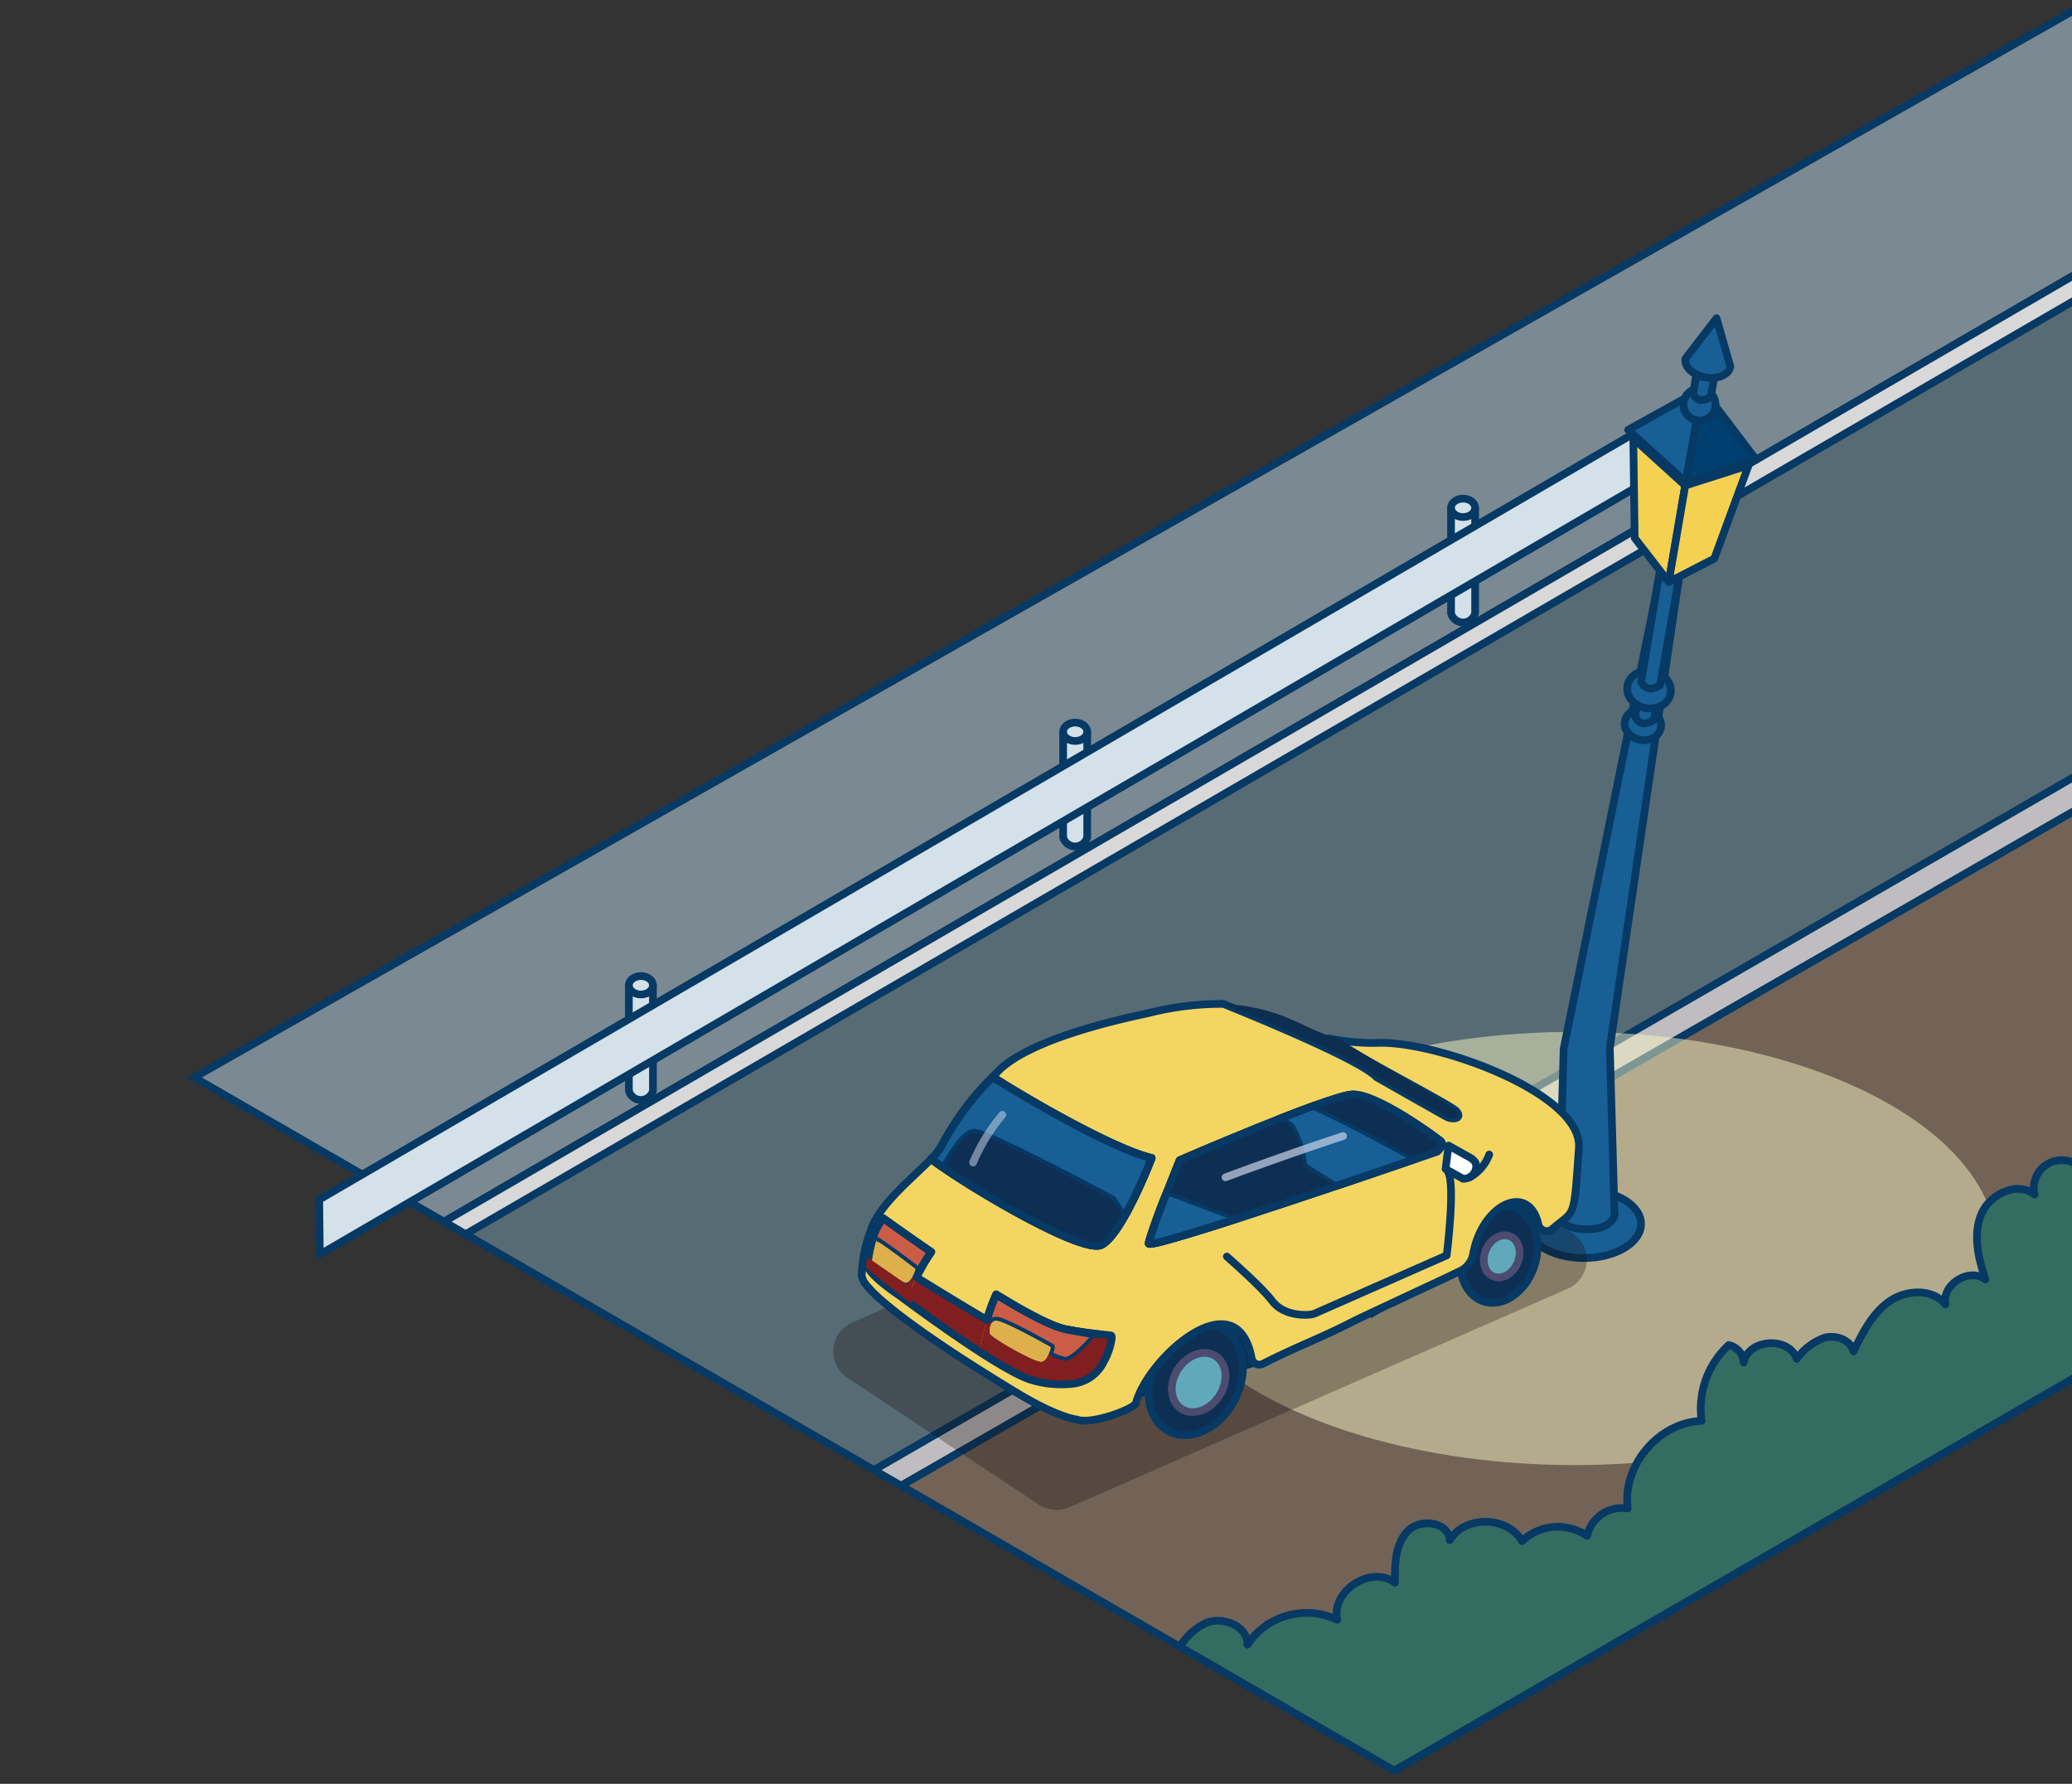
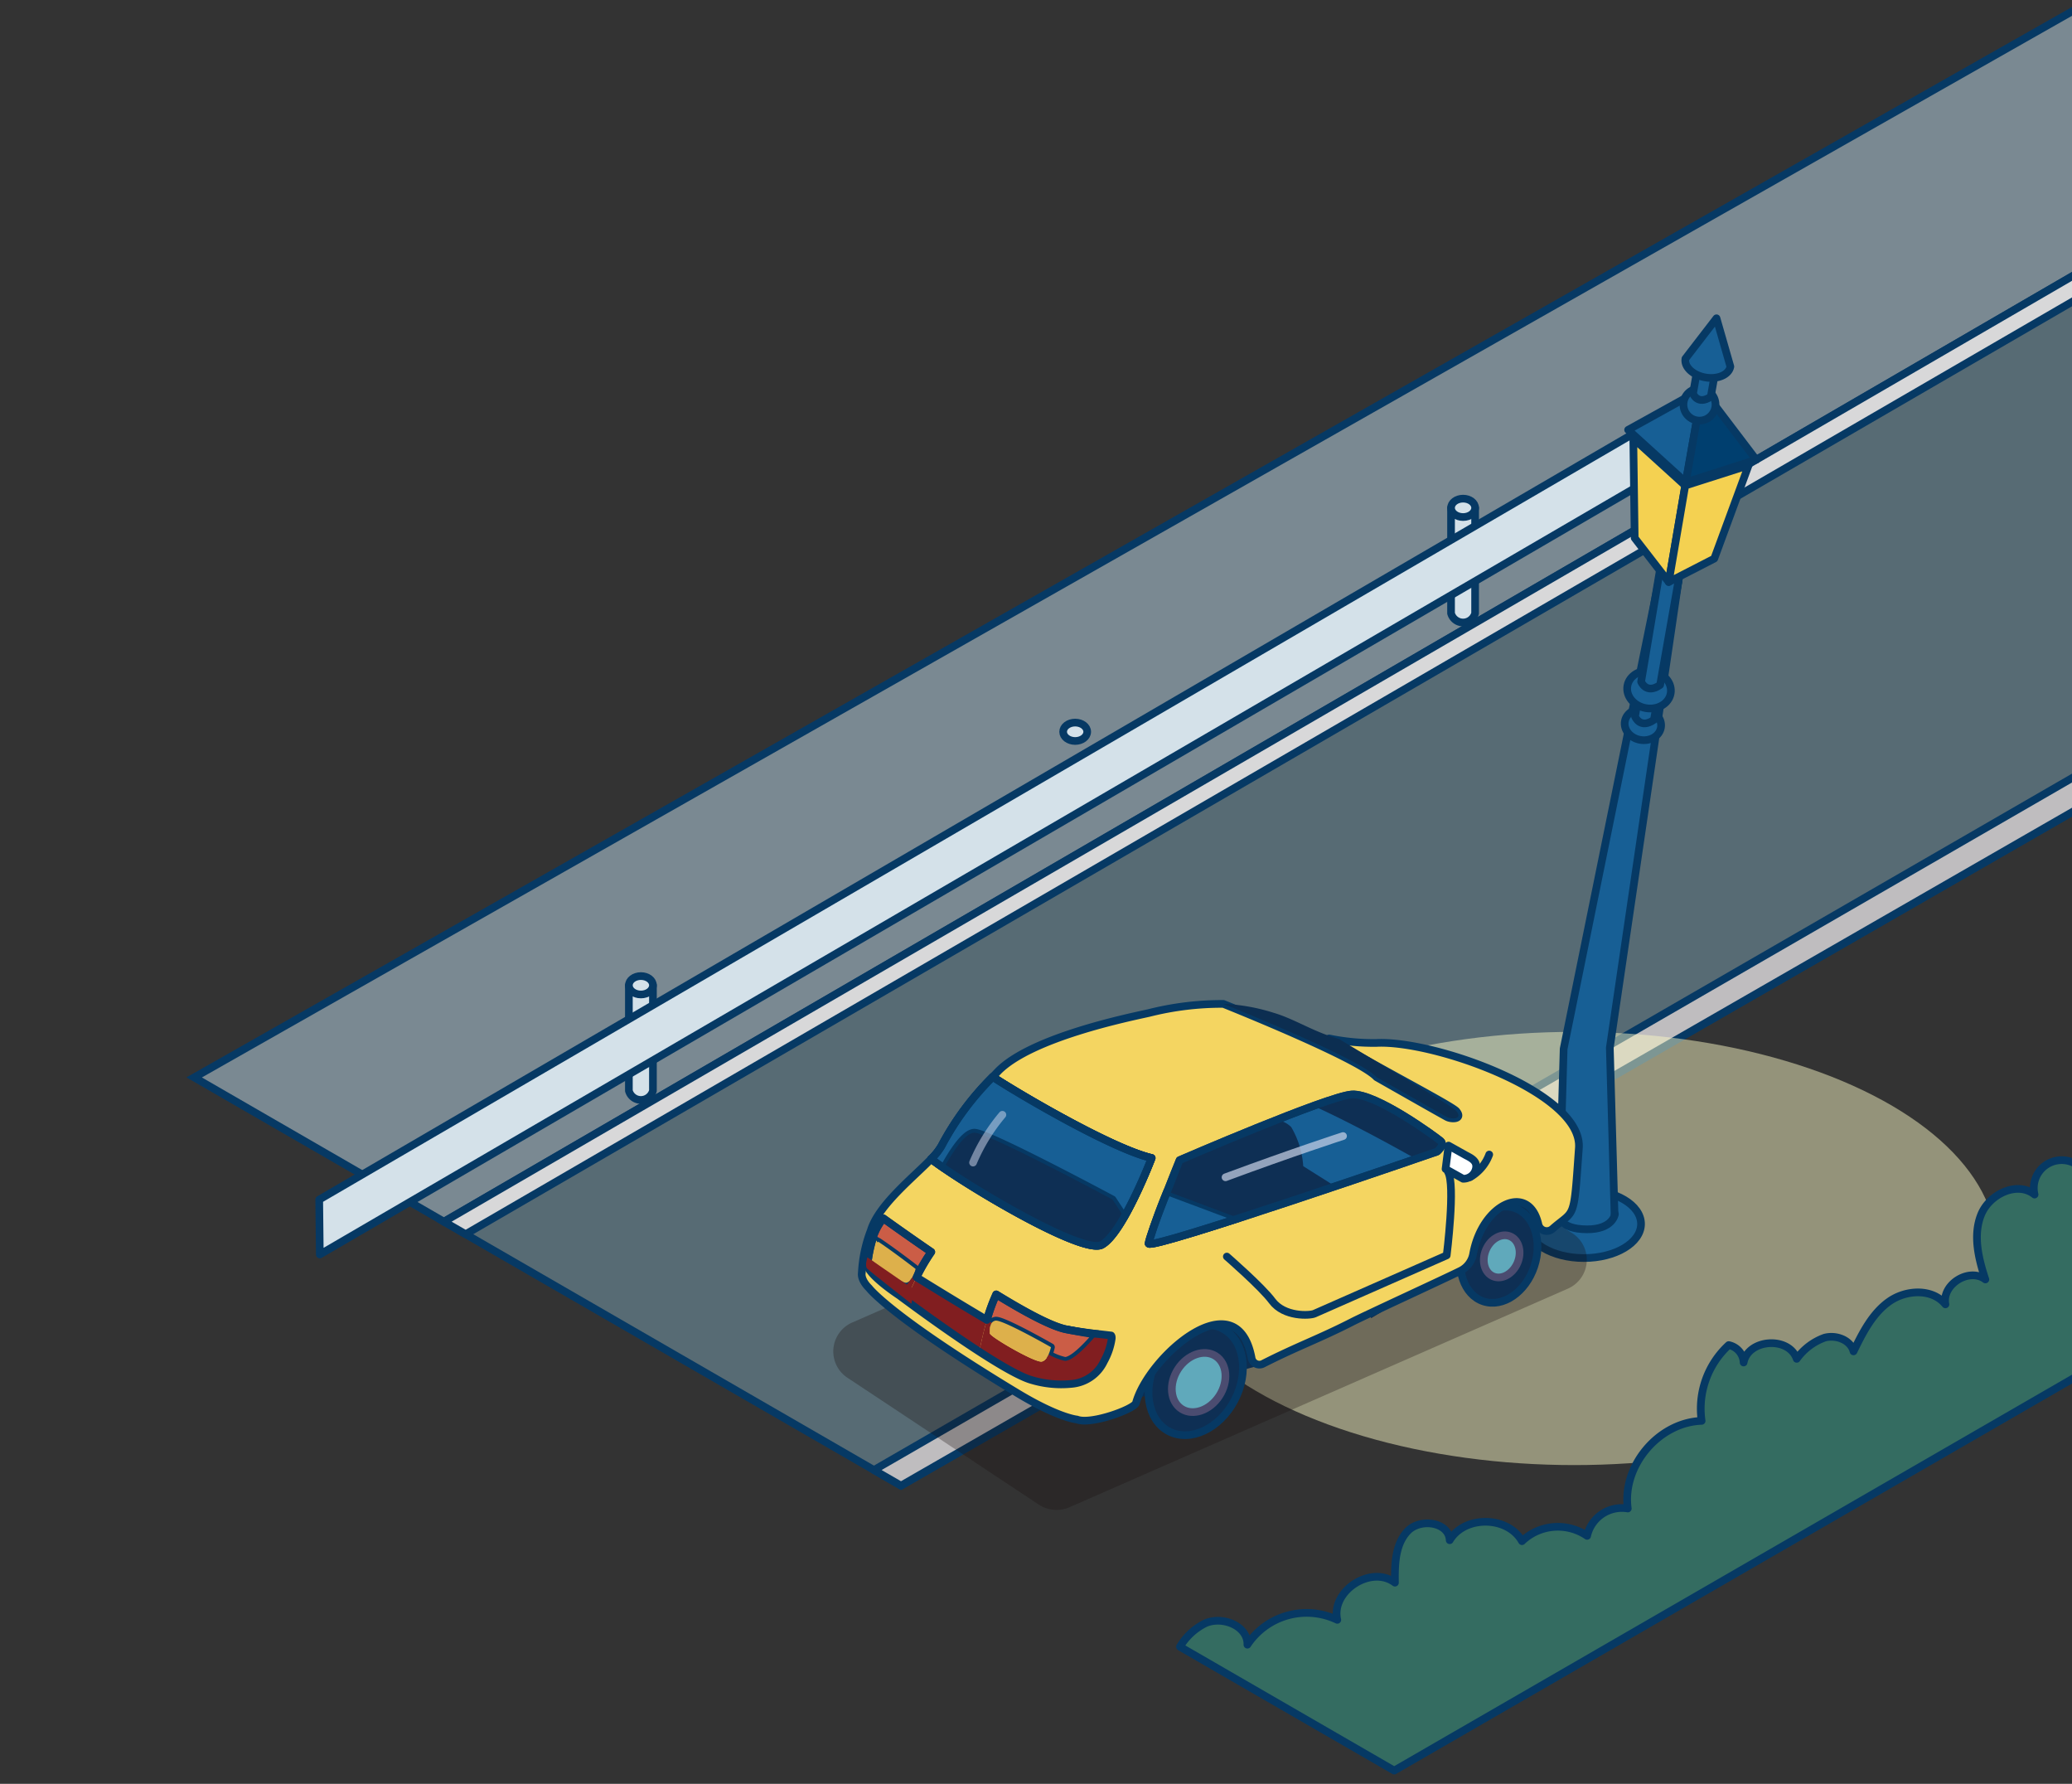
<svg xmlns="http://www.w3.org/2000/svg" height="292.645" viewBox="0 0 340 292.645" width="340">
  <rect x="0" y="0" width="340" height="292.645" fill="#333333" stroke="none" />
  <clipPath id="a">
    <path d="m165.83 830.227h340v292.645h-340z" />
  </clipPath>
  <g clip-path="url(#a)" transform="translate(-165.83 -830.227)">
    <g stroke="#063964" stroke-width="1.26">
      <path d="m519.131 955.814-205.454 118.14-74.994-43.3 280.448-162.81z" fill="#576b74" stroke-miterlimit="10" />
      <path d="m238.683 1030.65-40.989-23.668 321.437-182.433v43.295z" fill="#7a8992" stroke-miterlimit="10" />
      <path d="m403.937 913.54v17.3a2.046 2.046 0 0 0 3.949 0v-17.3" fill="#d4e1e9" stroke-linecap="round" stroke-linejoin="round" />
      <ellipse cx="1.974" cy="1.51" fill="#d4e1e9" rx="1.974" ry="1.51" stroke-linecap="round" stroke-linejoin="round" transform="translate(403.937 912.03)" />
-       <path d="m340.284 950.278v17.3a2.046 2.046 0 0 0 3.949 0v-17.3" fill="#d4e1e9" stroke-linecap="round" stroke-linejoin="round" />
      <ellipse cx="1.974" cy="1.51" fill="#d4e1e9" rx="1.974" ry="1.51" stroke-linecap="round" stroke-linejoin="round" transform="translate(340.284 948.768)" />
      <path d="m269.024 991.865v17.3a2.045 2.045 0 0 0 3.948 0v-17.3" fill="#d4e1e9" stroke-linecap="round" stroke-linejoin="round" />
      <ellipse cx="1.974" cy="1.51" fill="#d4e1e9" rx="1.974" ry="1.51" stroke-linecap="round" stroke-linejoin="round" transform="translate(269.024 990.355)" />
      <path d="m519.131 872.031-276.89 160.669-3.558-2.054 280.448-162.802z" fill="#d8d8d9" stroke-linecap="round" stroke-linejoin="round" />
      <path d="m442.064 905.655-223.755 130.374-.1-9 223.855-130.429z" fill="#d4e1e9" stroke-linecap="round" stroke-linejoin="round" />
-       <path d="m519.131 955.814 69.784 52.676-194.306 112.2-80.932-46.732z" fill="#726356" stroke-miterlimit="10" />
      <path d="m519.131 950.193v5.62l-205.454 118.14-4.439-2.563z" fill="#bfbdbf" stroke-linecap="round" stroke-linejoin="round" />
    </g>
    <ellipse cx="69.329" cy="35.535" fill="#faf6c5" opacity=".49" rx="69.329" ry="35.535" transform="translate(354.826 999.51)" />
    <g stroke="#063964" stroke-linecap="round" stroke-linejoin="round" stroke-width="1.26" transform="translate(-34 21)">
      <g fill="#175f95">
        <ellipse cx="9.383" cy="5.597" rx="9.383" ry="5.597" transform="translate(450.346 1004.421)" />
        <path d="m464.832 1008.371c0 .125-.41 2.549-4.594 2.531-4.707-.02-4.594-2.406-4.594-2.531s2.057-3.642 4.594-3.642 4.594 3.517 4.594 3.642z" />
        <path d="m455.644 1008.371.769-27.074 15.764-77.537 3.113.549-11.3 76.814.774 27.248" />
        <ellipse cx="2.568" cy="3.003" rx="2.568" ry="3.003" transform="matrix(.174 -.985 .985 .174 466.012 930.083)" />
        <path d="m471.234 927.313 4.055-23-3.112-.549-4.055 23s.824 2.151 3.112.549z" />
        <ellipse cx="3.082" cy="3.603" rx="3.082" ry="3.603" transform="matrix(.174 -.985 .985 .174 466.339 924.77)" />
        <path d="m472.242 921.6 4.055-23-3.161-1.345-4.007 23.8s.824 2.145 3.113.545z" />
        <path d="m479.16 873-12.169 6.745 9.464 8.595z" />
      </g>
      <path d="m479.16 873 8.852 11.652-11.557 3.688z" fill="#003f6f" />
      <path d="m473.657 904.707-5.587-7.219-.227-16.339 8.518 7.735z" fill="#f4d151" />
      <path d="m473.657 904.707 7.47-3.836 5.636-15.305-10.4 3.319z" fill="#f4d151" />
      <circle cx="2.633" cy="2.633" fill="#175f95" r="2.633" transform="translate(476.07 872.963)" />
      <path d="m480.559 874.315 1.557-8.835-2.918-.515-1.557 8.835s.739 1.969 2.918.515z" fill="#175f95" />
      <path d="m483.771 869.365c-.236 1.343-2.08 2.141-4.116 1.782s-3.5-1.739-3.26-3.082l5.1-6.624z" fill="#175f95" />
    </g>
    <g transform="translate(-34 21)">
      <path d="m375.325 1056.493 81.752-35.846a5.175 5.175 0 0 0 .635-9.184l-32.74-20.148a5.331 5.331 0 0 0 -4.913-.351l-80.359 35.215a5.175 5.175 0 0 0 -.787 9.089l31.348 20.778a5.334 5.334 0 0 0 5.064.447z" fill="#190e0e" opacity=".3" />
      <path d="m418.169 1013.924 20.41-10.881 16.584 4.353-30.348 18.086c-1.252-3.845-2.389-8.618-6.646-11.558z" fill="#0c2e51" />
      <path d="m379.883 1029.54 21.937-7.193c3.578 5.551 3.942 7.016 4.092 11.049l-21.789 5.811z" fill="#0c2e51" />
      <ellipse cx="9.506" cy="7.182" fill="#0e2f54" rx="9.506" ry="7.182" stroke="#063964" stroke-linecap="round" stroke-linejoin="round" stroke-width="1.26" transform="matrix(.466 -.885 .885 .466 385.258 1040.687)" />
      <ellipse cx="5.16" cy="4.039" fill="#60a9bb" rx="5.16" ry="4.039" stroke="#4b4c70" stroke-linecap="round" stroke-linejoin="round" stroke-width="1.26" transform="matrix(.544 -.839 .839 .544 390.323 1038.165)" />
      <ellipse cx="8.072" cy="6.11" fill="#0e2f54" rx="8.072" ry="6.11" stroke="#063964" stroke-linecap="round" stroke-linejoin="round" stroke-width="1.26" transform="matrix(.316 -.949 .949 .316 437.444 1020.791)" />
      <ellipse cx="3.568" cy="2.8" fill="#60a9bb" rx="3.568" ry="2.8" stroke="#4b4c70" stroke-linecap="round" stroke-linejoin="round" stroke-width="1.26" transform="matrix(.4 -.917 .917 .4 442.253 1017.492)" />
      <path d="m458.914 997.546c.633-9.04-23.739-17.688-33.187-17.221a35.624 35.624 0 0 1 -7.79-.739c6.709 4.111 20.1 10.995 20.871 11.925 1.106 1.343-.752 1.368-1.514.979s-11.579-6.547-11.579-6.547c-2.568-2.78-19.694-9.827-25.139-12.023a48.961 48.961 0 0 0 -12.254 1.5c-3.132.7-19.248 3.964-24.72 9.558-.3.311-.586.611-.876.914 4.695 3.065 19.655 11.819 26.077 13.316 0 0-4.679 12.294-8.168 14.227-3.149 1.745-23.061-10.208-28.011-14.077-3.007 3.108-8.641 7.546-9.908 11.748a22.272 22.272 0 0 0 -1.465 6.914c-.207 1.244 1.18 2.515 1.18 2.515s3.322 4.547 24.357 17.244c6.769 4.086 9.76 4.325 9.76 4.325 2.277.909 9.417-1.717 9.689-2.721 2.011-7.445 16.476-20.324 18.959-7.433a1.3 1.3 0 0 0 1.847 1.025c5.684-2.893 9.23-4.1 14.7-6.9 2.208-1.129 15.646-7.3 17.848-8.423a3.891 3.891 0 0 0 1.992-2.828c1.549-8.169 9.145-11.592 10.682-4.745a1.41 1.41 0 0 0 2.307.754c3.738-3.291 3.484-1.05 4.342-13.287z" fill="#f4d561" stroke="#063964" stroke-linecap="round" stroke-linejoin="round" stroke-width="1.26" />
      <path d="m437.294 992.49c.762.389 2.62.364 1.514-.979-.767-.93-12.549-7.734-19.258-11.845-4.077-1.1-7.215-3.245-10.7-4.279a31.289 31.289 0 0 0 -8.269-1.467c5.445 2.2 22.571 9.243 25.139 12.023-.005 0 10.811 6.157 11.574 6.547z" fill="#0c2e51" />
      <g stroke="#063964">
        <path d="m380.635 1013.434c3.489-1.933 8.168-14.227 8.168-14.227-6.422-1.5-21.382-10.251-26.077-13.316a46.684 46.684 0 0 0 -8.413 11.35 10.09 10.09 0 0 1 -1.689 2.116c4.95 3.869 24.862 15.822 28.011 14.077z" fill="#175f95" stroke-linecap="round" stroke-linejoin="round" stroke-width="1.26" />
        <path d="m4.686 0-4.686 1.342" fill="#fff" stroke-linecap="round" stroke-linejoin="round" stroke-width="1.26" transform="translate(411.777 1011.566)" />
        <path d="m393.4 999.553s-5.039 12.392-5.085 13.678 47.343-15.087 47.343-15.087 1.3-1.106.565-1.728-10.6-7.9-14.572-7.632-28.251 10.769-28.251 10.769z" fill="#175f95" stroke-linecap="round" stroke-linejoin="round" stroke-width="1.26" />
        <path d="m359.771 995.048c2.42.12 22.616 10.959 22.616 10.959l1.9 2.9a80.781 80.781 0 0 0 4.518-9.7c-6.422-1.5-21.382-10.251-26.077-13.316a46.7 46.7 0 0 0 -8.413 11.349 10.065 10.065 0 0 1 -1.689 2.117c.528.413 1.255.932 2.085 1.5 1.32-2.426 3.489-5.887 5.06-5.809z" fill="#175f95" stroke-linecap="round" stroke-linejoin="round" stroke-width="1.26" />
        <path d="m388.311 1013.231c-.017.479 6.557-1.5 14.808-4.16l-11.765-4.4a74.917 74.917 0 0 0 -3.043 8.56z" fill="#175f95" stroke-linecap="round" stroke-linejoin="round" stroke-width="1.26" />
-         <path d="m415.37 990.649c-1.842.667-3.914 1.462-6.034 2.3a4.325 4.325 0 0 1 2.37 1.173 14.485 14.485 0 0 1 1.973 6.419l5.236 3.3c5.351-1.8 10.168-3.445 13.249-4.5-4.65-2.612-11.088-6.093-16.794-8.692z" fill="#175f95" stroke-linecap="round" stroke-linejoin="round" stroke-width="1.26" />
      </g>
      <path d="m380.635 1013.434c1.158-.642 2.445-2.431 3.65-4.526l-1.9-2.9s-20.2-10.839-22.616-10.959c-1.576-.078-3.74 3.383-5.062 5.811 6.953 4.775 23.115 14.132 25.928 12.574z" fill="#0e2f54" />
      <path d="m411.706 994.121a4.325 4.325 0 0 0 -2.37-1.173c-7.675 3.031-15.94 6.6-15.94 6.6s-.958 2.356-2.042 5.12l11.765 4.4c5.014-1.619 10.642-3.491 15.8-5.226l-5.236-3.3a14.485 14.485 0 0 0 -1.977-6.421z" fill="#0e2f54" />
      <path d="m435.654 998.144s1.3-1.106.565-1.728-10.6-7.9-14.572-7.632a33.284 33.284 0 0 0 -6.277 1.865c5.706 2.6 12.144 6.08 16.794 8.7 2.17-.749 3.49-1.205 3.49-1.205z" fill="#0e2f54" />
      <path d="m380.635 1013.434c3.489-1.933 8.168-14.227 8.168-14.227-6.422-1.5-21.382-10.251-26.077-13.316a46.684 46.684 0 0 0 -8.413 11.35 10.09 10.09 0 0 1 -1.689 2.116c4.95 3.869 24.862 15.822 28.011 14.077z" fill="none" stroke="#063964" stroke-linecap="round" stroke-linejoin="round" stroke-width="1.26" />
      <path d="m393.4 999.553s-5.039 12.392-5.085 13.678 47.343-15.087 47.343-15.087 1.3-1.106.565-1.728-10.6-7.9-14.572-7.632-28.251 10.769-28.251 10.769z" fill="none" stroke="#063964" stroke-linecap="round" stroke-linejoin="round" stroke-width="1.26" />
      <path d="m420.214 995.6s-8.261 2.675-19.284 6.766" style="fill:none;stroke:#cfd7eb;stroke-linecap:round;stroke-linejoin:round;stroke-width:1.26;opacity:.69" />
      <path d="m359.5 999.951a30.909 30.909 0 0 1 4.813-7.838" style="fill:none;stroke:#cfd7eb;stroke-linecap:round;stroke-linejoin:round;stroke-width:1.26;opacity:.52" />
      <path d="m381.322 1028.131a1.292 1.292 0 0 1 .514.114.034.034 0 0 0 -.005-.029s.036.017.084.046c.021.01.034.03.054.041a.642.642 0 0 1 .062.052 1.216 1.216 0 0 1 .22.184.411.411 0 0 0 -.085-.218s.588-.319-2.212-.313c-.018.021-.038.043-.055.064.575.046 1.05.064 1.423.059z" fill="#811e20" />
      <path d="m347.563 1021.474-.188.255c.376.28.761.563 1.146.847.04-.1.082-.2.123-.3z" fill="#811e20" />
      <path d="m369.619 1035.574c-1.831-.487-5.177-2.409-9.032-4.922-.021.1-.042.205-.063.311 3.692 2.391 6.881 4.206 8.652 4.677a16.859 16.859 0 0 0 6.36.624 17.767 17.767 0 0 1 -5.917-.69z" fill="#811e20" />
      <path d="m381.836 1028.245c.024.01.056.006.079.017-.048-.029-.084-.046-.084-.046a.034.034 0 0 1 .005.029z" fill="#811e20" />
-       <path d="m381.969 1028.3c.024.013.039.037.062.052a.642.642 0 0 0 -.062-.052z" fill="#811e20" />
      <path d="m379.9 1028.072a46.906 46.906 0 0 1 -5.073-.755c2.37.46 3.941.719 4.982.859z" fill="none" stroke="#063964" stroke-linecap="round" stroke-linejoin="round" stroke-width="1.26" />
      <path d="m362.576 1026.242a.992.992 0 0 1 .6-.356c1.091-.228 9.108 4.352 9.108 4.352a6.225 6.225 0 0 1 -.391 1.191 9.382 9.382 0 0 0 2.7 1.054c1.269-.015 3.468-2.259 5.217-4.307-1.041-.14-2.612-.4-4.982-.859-2.395-.464-6.732-2.79-11.53-5.737a30.044 30.044 0 0 0 -1.524 4.188q.4.239.802.474z" fill="#cb5d46" stroke="#063964" stroke-linecap="round" stroke-linejoin="round" stroke-width="1.26" />
      <path d="m348.578 1019.661c-.633.132-3.446-1.856-5.689-3.653a23.83 23.83 0 0 1 .679-3.121c.127-.423.186.43.377.042 2.7 1.806 6.127 4.471 6.127 4.471a5.675 5.675 0 0 1 -.45 1.263l.138-.187.465.289a31.7 31.7 0 0 1 2.419-4.152c-3-2.053-5.753-4-7.874-5.523a9.722 9.722 0 0 0 -1.688 3.111 23.2 23.2 0 0 0 -.913 4.647c1.55 1.206 3.843 3 5.866 4.506l1.086-2.007a1.171 1.171 0 0 1 -.543.314z" fill="#cb5d46" stroke="#063964" stroke-linecap="round" stroke-linejoin="round" stroke-width="1.26" />
      <path d="m343.945 1012.929c-.191.388-.25-.465-.377-.042a23.83 23.83 0 0 0 -.679 3.121c2.243 1.8 5.056 3.785 5.689 3.653a1.171 1.171 0 0 0 .543-.314l.5-.684a5.675 5.675 0 0 0 .45-1.263s-3.426-2.665-6.126-4.471z" fill="#ddb04b" />
-       <path d="m382.261 1028.784a1.355 1.355 0 0 0 -.01-.245 1.216 1.216 0 0 0 -.22-.184 1.08 1.08 0 0 1 .23.429z" fill="#811e20" />
      <path d="m381.969 1028.3c-.02-.011-.033-.031-.054-.041.016.013.035.029.054.041z" fill="#811e20" />
      <path d="m381.836 1028.245a1.292 1.292 0 0 0 -.514-.114c-.373.005-.848-.013-1.423-.059l-.091.1c1.792.243 2.013.128 2.028.073z" fill="#811e20" />
      <path d="m380.988 1032.551a10.834 10.834 0 0 0 1.273-3.767 1.08 1.08 0 0 0 -.23-.429c-.023-.015-.038-.039-.062-.052s-.038-.031-.054-.041-.055-.007-.079-.017c-.015.059-.241.17-2.028-.069-1.749 2.048-3.948 4.292-5.217 4.307a9.382 9.382 0 0 1 -2.7-1.054c-.241.53-.6 1.061-1.114 1.169-1.091.228-8.574-4.114-8.516-4.633.043-.388-.076-1.227.313-1.723q-.4-.235-.8-.474c-.4 1.356-.8 2.984-1.185 4.884 3.855 2.513 7.2 4.435 9.032 4.922a17.767 17.767 0 0 0 5.917.69 6.479 6.479 0 0 0 5.45-3.713z" fill="#811e20" />
      <path d="m350.225 1018.765-.465-.289-.138.187a2.453 2.453 0 0 1 -.5.684l-1.558 2.127 1.081.8c.471-1.142.998-2.333 1.58-3.509z" fill="#811e20" />
      <path d="m349.622 1018.663-.5.684a2.453 2.453 0 0 0 .5-.684z" fill="#811e20" />
      <path d="m363.176 1025.886a.992.992 0 0 0 -.6.356c-.389.5-.27 1.335-.313 1.723-.058.519 7.425 4.861 8.516 4.633.514-.108.873-.639 1.114-1.169a6.225 6.225 0 0 0 .391-1.191s-8.017-4.58-9.108-4.352z" fill="#ddb04b" />
      <path d="m348.644 1022.277c-.041.1-.083.2-.123.3 3.892 2.869 8.211 5.931 12 8.387.021-.106.042-.207.063-.311-3.802-2.482-8.096-5.536-11.94-8.376z" fill="#811e20" />
      <path d="m348.644 1022.277c3.844 2.84 8.138 5.894 11.943 8.375.387-1.9.787-3.528 1.185-4.884-5.087-3-10.051-6.074-11.547-7-.582 1.173-1.109 2.364-1.581 3.509z" fill="#811e20" />
      <path d="m382.261 1028.784a1.355 1.355 0 0 0 -.01-.245.411.411 0 0 0 -.085-.218s-2.25-.27-2.267-.249c-.039 0-2.868-.327-5.073-.755-2.395-.464-6.732-2.79-11.53-5.737a30.044 30.044 0 0 0 -1.524 4.188c-5.087-3-10.051-6.074-11.547-7a31.7 31.7 0 0 1 2.419-4.152c-3-2.053-5.753-4-7.874-5.523a9.722 9.722 0 0 0 -1.688 3.111 23.2 23.2 0 0 0 -.913 4.647c.42 1.753 5.206 4.881 5.206 4.881.376.28.761.563 1.146.847 3.892 2.869 8.211 5.931 12 8.387 3.692 2.391 6.881 4.206 8.652 4.677a16.859 16.859 0 0 0 6.36.624 6.479 6.479 0 0 0 5.452-3.713 10.834 10.834 0 0 0 1.276-3.77z" fill="none" stroke="#063964" stroke-linecap="round" stroke-linejoin="round" stroke-width="1.26" />
      <path d="m342.165 1015.5 7.678 5.3-.465 2.318s-6.84-5.328-7.259-5.781.046-1.837.046-1.837z" fill="#811e20" />
      <path d="m401.146 1015.369s5.721 4.972 7.429 7.277c1.982 2.674 6.188 2.415 6.923 2.1s21.724-9.571 21.724-9.571 1.466-11.634.217-13.686" fill="#f4d561" stroke="#063964" stroke-linecap="round" stroke-linejoin="round" stroke-width="1.26" />
      <path d="m444.2 998.635a7.09 7.09 0 0 1 -3.134 3.708" fill="none" stroke="#063964" stroke-linecap="round" stroke-linejoin="round" stroke-width="1.26" />
      <path d="m439.907 1002.607-2.87-1.606.484-3.84 2.87 1.607c.953.486 1.792.954 1.659 2.014a2.1 2.1 0 0 1 -2.143 1.825z" fill="#fff" stroke="#063964" stroke-linecap="round" stroke-linejoin="round" stroke-width="1.26" />
    </g>
    <path d="m359.453 1100.386a9.981 9.981 0 0 1 4.18-3.864c2.816-1.228 6.967.452 6.887 3.522a11.666 11.666 0 0 1 14.751-4.074c-1.074-4.756 5.572-9.041 9.461-6.1-.047-2.985.03-6.3 2.091-8.465s6.749-1.487 6.892 1.5c2.451-4.1 9.521-4.01 11.863.156a8.511 8.511 0 0 1 10.689-.87 5.846 5.846 0 0 1 6.671-4.489c-.956-7 5.059-14.133 12.116-14.376a14.166 14.166 0 0 1 4.443-12.433 3.057 3.057 0 0 1 2.449 2.855c.746-3.879 7.438-4.341 8.71-.6a9.687 9.687 0 0 1 4.581-3.47c1.88-.506 4.254.363 4.742 2.248 1.488-3.05 3.085-6.23 5.858-8.188s7.094-2.166 9.227.473c-.642-3.262 3.9-6.1 6.551-4.089-1.141-3.444-2.057-7.264-.7-10.63s5.941-5.56 8.774-3.293a4.579 4.579 0 0 1 8.369-3.44 8.933 8.933 0 0 1 11.733-5.659c.283-6.873 8.453-12.123 14.823-9.524 1.765-5.13 7.85-7.95 13.2-7.046s9.81 4.852 12.536 9.543a93.1 93.1 0 0 1 5.36 11.824l-171.1 98.8z" fill="#346c61" stroke="#063964" stroke-linecap="round" stroke-linejoin="round" stroke-width="1.26" />
  </g>
</svg>